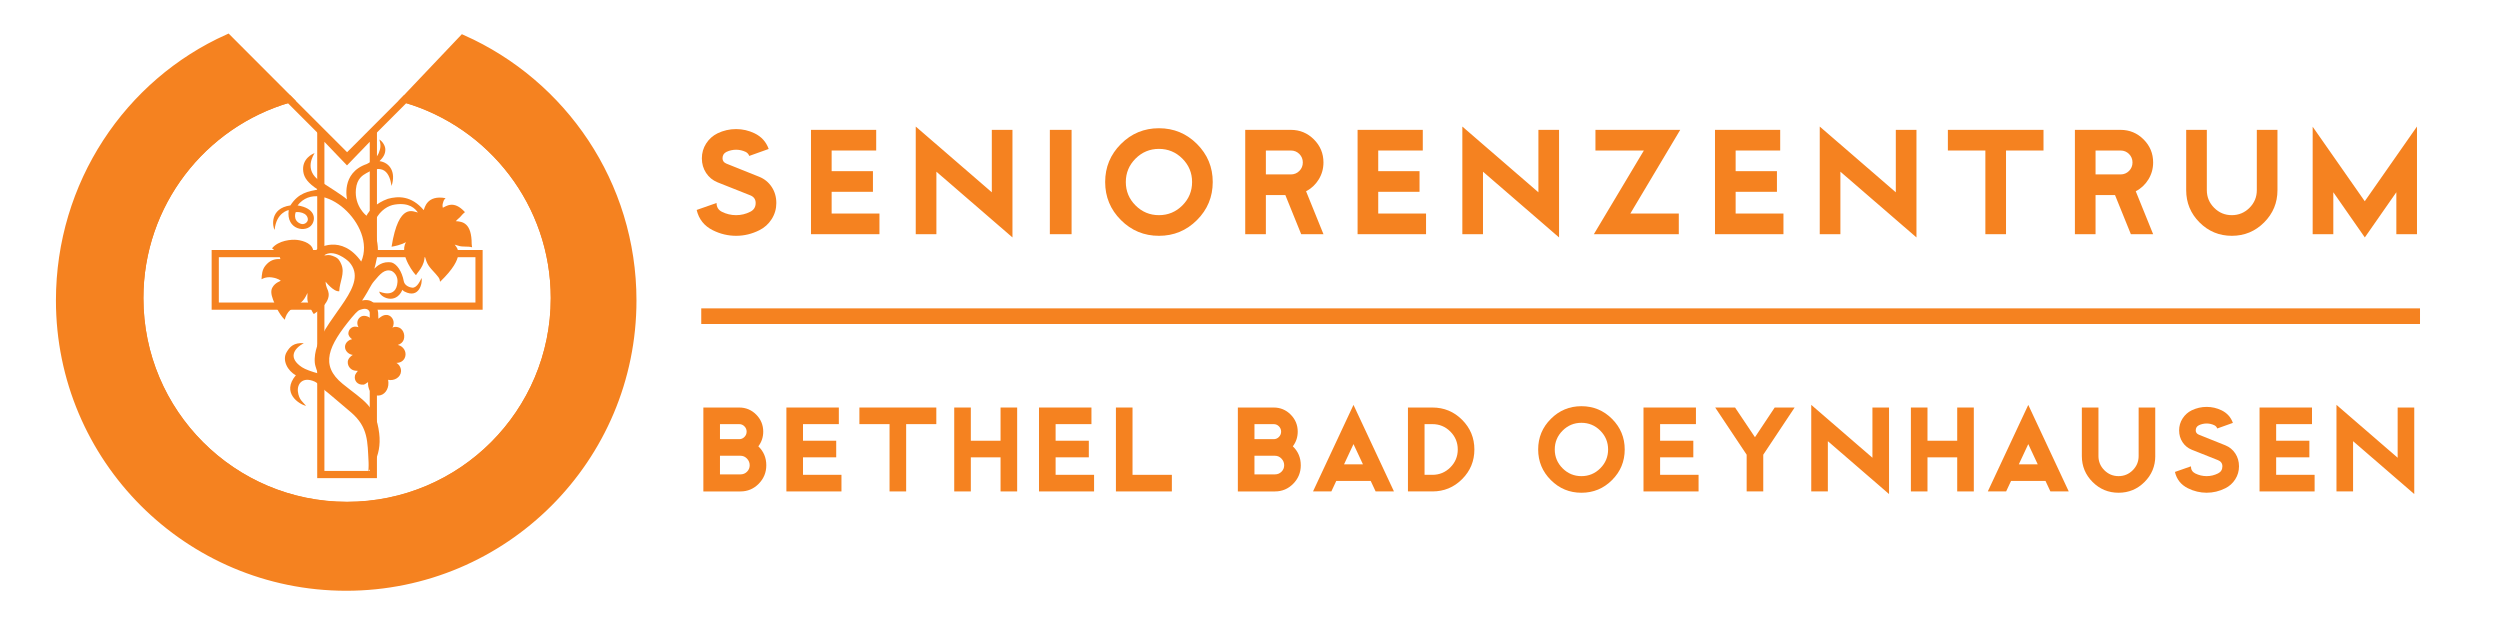
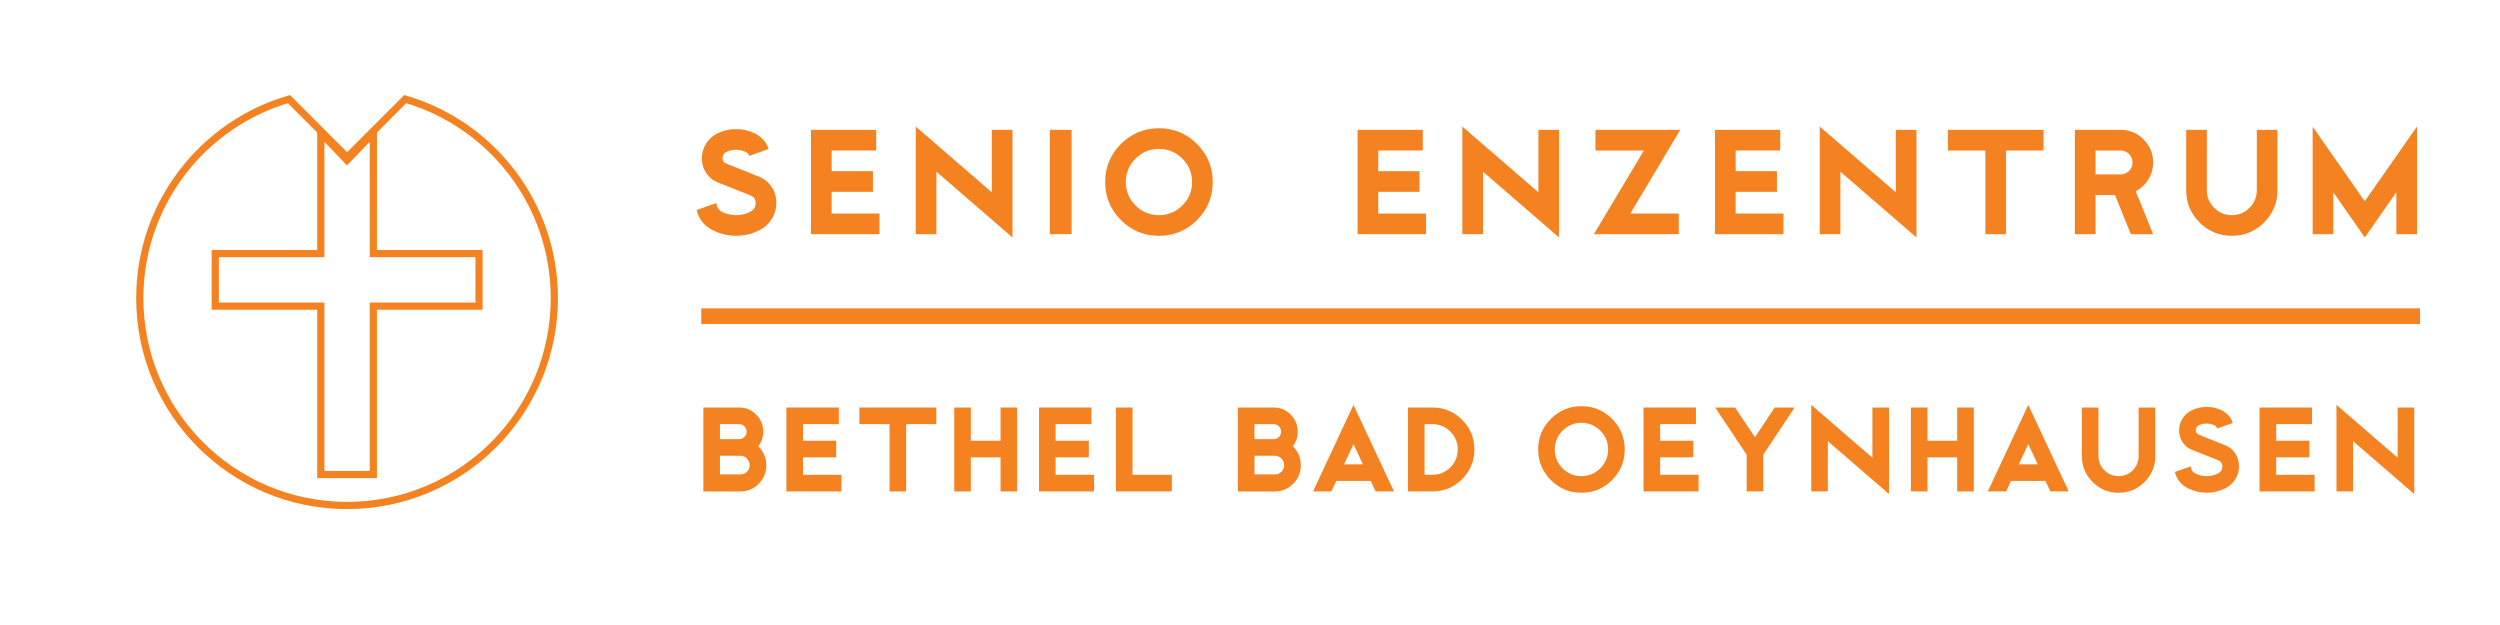
<svg xmlns="http://www.w3.org/2000/svg" id="SZ_BAd_OEYNHAUSEN" data-name="SZ BAd OEYNHAUSEN" viewBox="0 0 2267.72 566.93">
  <defs>
    <style>
      .cls-1, .cls-2 {
        fill: #f58220;
      }

      .cls-2, .cls-3 {
        stroke: #f58220;
        stroke-miterlimit: 10;
        stroke-width: 6.53px;
      }

      .cls-3 {
        fill: none;
      }
    </style>
  </defs>
  <g>
    <path class="cls-1" d="M695.1,422.06c0,6.5-2.29,12.08-6.86,16.73-4.57,4.65-10.08,6.98-16.53,6.98h-33.7v-76.11h32.51c6.03,0,11.17,2.14,15.42,6.42,4.25,4.28,6.38,9.44,6.38,15.46,0,4.97-1.48,9.41-4.44,13.32,4.81,4.6,7.22,10.33,7.22,17.21ZM677.26,391.54c0-1.85-.66-3.45-1.98-4.8-1.32-1.35-2.91-2.02-4.76-2.02h-17.44v13.64h17.44c1.85,0,3.44-.67,4.76-2.02,1.32-1.35,1.98-2.95,1.98-4.8ZM680.04,422.06c0-2.33-.82-4.35-2.46-6.07-1.64-1.72-3.59-2.58-5.87-2.58h-18.63v16.89h18.63c2.33,0,4.29-.8,5.91-2.42s2.42-3.55,2.42-5.83Z" />
    <path class="cls-1" d="M763.28,445.77h-49.95v-76.11h47.57v15.06h-32.51v15.06h30.13v15.06h-30.13v15.86h34.89v15.06Z" />
    <path class="cls-1" d="M849.31,384.72h-27.35v61.05h-15.06v-61.05h-27.35v-15.06h69.77v15.06Z" />
    <path class="cls-1" d="M922.65,445.77h-15.06v-30.92h-26.96v30.92h-15.06v-76.11h15.06v30.13h26.96v-30.13h15.06v76.11Z" />
    <path class="cls-1" d="M992.42,445.77h-49.95v-76.11h47.57v15.06h-32.51v15.06h30.13v15.06h-30.13v15.86h34.89v15.06Z" />
    <path class="cls-1" d="M1062.98,445.77h-50.74v-76.11h15.06v61.05h35.68v15.06Z" />
    <path class="cls-1" d="M1179.93,422.06c0,6.5-2.29,12.08-6.86,16.73-4.57,4.65-10.08,6.98-16.53,6.98h-33.7v-76.11h32.51c6.03,0,11.17,2.14,15.42,6.42,4.25,4.28,6.38,9.44,6.38,15.46,0,4.97-1.48,9.41-4.44,13.32,4.81,4.6,7.21,10.33,7.21,17.21ZM1162.09,391.54c0-1.85-.66-3.45-1.98-4.8-1.32-1.35-2.91-2.02-4.76-2.02h-17.44v13.64h17.44c1.85,0,3.44-.67,4.76-2.02,1.32-1.35,1.98-2.95,1.98-4.8ZM1164.86,422.06c0-2.33-.82-4.35-2.46-6.07-1.64-1.72-3.6-2.58-5.87-2.58h-18.63v16.89h18.63c2.33,0,4.29-.8,5.91-2.42,1.61-1.61,2.42-3.55,2.42-5.83Z" />
    <path class="cls-1" d="M1264.44,445.77h-16.63l-4.45-9.51h-31.26l-4.45,9.51h-16.63l36.71-78.49,36.71,78.49ZM1236.32,421.19l-8.58-18.36-8.58,18.36h17.17Z" />
    <path class="cls-1" d="M1337.39,407.71c0,10.52-3.71,19.49-11.14,26.92s-16.4,11.14-26.92,11.14h-22.2v-76.11h22.2c10.52,0,19.49,3.71,26.92,11.14,7.43,7.43,11.14,16.4,11.14,26.92ZM1322.32,407.71c0-6.34-2.25-11.76-6.74-16.25-4.49-4.49-9.91-6.74-16.25-6.74h-7.14v45.99h7.14c6.34,0,11.76-2.25,16.25-6.74s6.74-9.91,6.74-16.25Z" />
    <path class="cls-1" d="M1473.76,407.71c0,10.84-3.83,20.09-11.5,27.75-7.66,7.67-16.92,11.5-27.75,11.5s-20.09-3.83-27.75-11.5c-7.66-7.66-11.5-16.91-11.5-27.75s3.83-20.08,11.5-27.75c7.66-7.66,16.91-11.5,27.75-11.5s20.09,3.83,27.75,11.5c7.66,7.67,11.5,16.92,11.5,27.75ZM1458.69,407.71c0-6.66-2.37-12.35-7.1-17.09-4.73-4.73-10.43-7.1-17.09-7.1s-12.36,2.37-17.09,7.1c-4.73,4.73-7.1,10.43-7.1,17.09s2.37,12.36,7.1,17.09,10.43,7.1,17.09,7.1,12.36-2.37,17.09-7.1,7.1-10.43,7.1-17.09Z" />
    <path class="cls-1" d="M1540.75,445.77h-49.95v-76.11h47.57v15.06h-32.51v15.06h30.13v15.06h-30.13v15.86h34.89v15.06Z" />
    <path class="cls-1" d="M1627.89,369.65l-28.46,42.81v33.3h-15.06v-33.3l-28.54-42.81h18.01l18.06,26.94,17.92-26.94h18.09Z" />
    <path class="cls-1" d="M1713.52,448.15l-55.5-47.97v45.59h-15.06v-78.52l55.5,47.97v-45.56h15.06v78.49Z" />
    <path class="cls-1" d="M1790.42,445.77h-15.06v-30.92h-26.96v30.92h-15.06v-76.11h15.06v30.13h26.96v-30.13h15.06v76.11Z" />
    <path class="cls-1" d="M1876.53,445.77h-16.63l-4.45-9.51h-31.26l-4.45,9.51h-16.63l36.71-78.49,36.71,78.49ZM1848.4,421.19l-8.58-18.36-8.58,18.36h17.17Z" />
    <path class="cls-1" d="M1955.02,413.66c0,9.2-3.25,17.05-9.75,23.55-6.5,6.5-14.35,9.75-23.55,9.75s-17.05-3.25-23.55-9.75-9.75-14.35-9.75-23.55v-44h15.06v44c0,5.02,1.78,9.32,5.35,12.88s7.86,5.35,12.88,5.35,9.32-1.78,12.88-5.35,5.35-7.86,5.35-12.88v-44h15.06v44Z" />
    <path class="cls-1" d="M2030.97,423.01c0,4.28-1.14,8.21-3.41,11.77-2.27,3.57-5.29,6.28-9.04,8.13-5.39,2.7-11.02,4.04-16.89,4.04s-11.58-1.35-16.97-4.04c-6.29-3.12-10.23-8.06-11.81-14.83l14.51-5.07c0,2.96,1.29,5.1,3.88,6.42,3.28,1.64,6.74,2.46,10.39,2.46s7.03-.82,10.31-2.46c2.64-1.32,3.96-3.46,3.96-6.42,0-2.7-1.35-4.57-4.04-5.63l-23.81-9.46c-3.48-1.43-6.25-3.7-8.31-6.83-2.06-3.12-3.09-6.67-3.09-10.64s1.04-7.58,3.13-10.84c2.09-3.26,4.85-5.73,8.29-7.42,4.28-2.06,8.8-3.1,13.56-3.1s9.2,1.03,13.48,3.09c5.02,2.43,8.46,6.24,10.31,11.42l-14.19,5.07c-.48-1.32-1.35-2.3-2.62-2.93-2.22-1.06-4.55-1.59-6.98-1.59s-4.84.53-7.06,1.59c-1.9.95-2.85,2.51-2.85,4.68,0,1.8.95,3.09,2.85,3.89l23.94,9.59c3.81,1.53,6.83,4,9.08,7.41,2.25,3.41,3.37,7.31,3.37,11.69Z" />
    <path class="cls-1" d="M2099.56,445.77h-49.95v-76.11h47.57v15.06h-32.51v15.06h30.13v15.06h-30.13v15.86h34.89v15.06Z" />
    <path class="cls-1" d="M2189.94,448.15l-55.5-47.97v45.59h-15.06v-78.52l55.5,47.97v-45.56h15.06v78.49Z" />
  </g>
  <rect id="linie" class="cls-1" x="636.1" y="279.72" width="1559.06" height="14.17" />
  <g>
    <path class="cls-1" d="M704.2,184.13c0,5.32-1.41,10.2-4.24,14.64-2.83,4.44-6.57,7.8-11.24,10.1-6.7,3.35-13.7,5.03-21,5.03s-14.39-1.68-21.09-5.03c-7.82-3.88-12.72-10.02-14.69-18.43l18.04-6.31c0,3.68,1.61,6.34,4.83,7.98,4.07,2.04,8.38,3.06,12.91,3.06s8.74-1.02,12.81-3.06c3.29-1.64,4.93-4.3,4.93-7.99,0-3.35-1.68-5.69-5.03-7l-29.6-11.75c-4.33-1.78-7.77-4.6-10.33-8.49-2.56-3.88-3.84-8.29-3.84-13.23s1.3-9.43,3.89-13.47c2.6-4.05,6.03-7.12,10.3-9.23,5.32-2.57,10.94-3.85,16.86-3.85s11.43,1.28,16.76,3.84c6.24,3.02,10.51,7.75,12.81,14.19l-17.64,6.31c-.59-1.64-1.68-2.86-3.25-3.65-2.76-1.31-5.65-1.97-8.67-1.97s-6.01.66-8.77,1.97c-2.37,1.18-3.55,3.12-3.55,5.82,0,2.23,1.18,3.84,3.55,4.83l29.77,11.93c4.73,1.91,8.49,4.98,11.29,9.22,2.79,4.24,4.19,9.09,4.19,14.54Z" />
    <path class="cls-1" d="M797.74,212.43h-62.1v-94.63h59.14v18.73h-40.41v18.73h37.46v18.73h-37.46v19.71h43.37v18.73Z" />
    <path class="cls-1" d="M918.39,215.38l-69-59.64v56.68h-18.73v-97.62l69,59.64v-56.64h18.73v97.59Z" />
    <path class="cls-1" d="M972.02,212.43h-19.71v-94.63h19.71v94.63Z" />
    <path class="cls-1" d="M1100.06,165.11c0,13.47-4.77,24.97-14.29,34.5s-21.03,14.29-34.5,14.29-24.97-4.76-34.5-14.29c-9.53-9.53-14.29-21.03-14.29-34.5s4.76-24.97,14.29-34.5,21.03-14.29,34.5-14.29,24.97,4.77,34.5,14.29c9.53,9.53,14.29,21.03,14.29,34.5ZM1081.33,165.11c0-8.28-2.94-15.36-8.82-21.24-5.88-5.88-12.96-8.82-21.24-8.82s-15.36,2.94-21.24,8.82c-5.88,5.88-8.82,12.96-8.82,21.24s2.94,15.36,8.82,21.24c5.88,5.88,12.96,8.82,21.24,8.82s15.36-2.94,21.24-8.82c5.88-5.88,8.82-12.96,8.82-21.24Z" />
-     <path class="cls-1" d="M1200.5,212.43h-20.21l-14.37-35.49h-17.66v35.49h-18.73v-94.63h41.4c8.15,0,15.11,2.89,20.9,8.67,5.78,5.78,8.67,12.75,8.67,20.9,0,5.59-1.43,10.71-4.29,15.38-2.86,4.67-6.69,8.25-11.48,10.74l15.77,38.94ZM1181.77,147.37c0-3.02-1.05-5.58-3.15-7.69-2.1-2.1-4.67-3.15-7.69-3.15h-22.67v21.69h22.67c3.02,0,5.58-1.05,7.69-3.15,2.1-2.1,3.15-4.67,3.15-7.69Z" />
    <path class="cls-1" d="M1293.55,212.43h-62.1v-94.63h59.14v18.73h-40.41v18.73h37.46v18.73h-37.46v19.71h43.37v18.73Z" />
    <path class="cls-1" d="M1414.2,215.38l-69-59.64v56.68h-18.73v-97.62l69,59.64v-56.64h18.73v97.59Z" />
    <path class="cls-1" d="M1524.11,117.8l-45.25,75.9h43.96v18.73h-77.05l45.36-75.9h-43.92v-18.73h76.89Z" />
    <path class="cls-1" d="M1617.75,212.43h-62.1v-94.63h59.14v18.73h-40.41v18.73h37.46v18.73h-37.46v19.71h43.37v18.73Z" />
    <path class="cls-1" d="M1738.4,215.38l-69-59.64v56.68h-18.73v-97.62l69,59.64v-56.64h18.73v97.59Z" />
    <path class="cls-1" d="M1853.64,136.53h-34.01v75.9h-18.73v-75.9h-34.01v-18.73h86.74v18.73Z" />
    <path class="cls-1" d="M1953.09,212.43h-20.21l-14.37-35.49h-17.66v35.49h-18.73v-94.63h41.4c8.15,0,15.11,2.89,20.9,8.67,5.78,5.78,8.67,12.75,8.67,20.9,0,5.59-1.43,10.71-4.29,15.38-2.86,4.67-6.69,8.25-11.48,10.74l15.77,38.94ZM1934.36,147.37c0-3.02-1.05-5.58-3.15-7.69-2.1-2.1-4.67-3.15-7.69-3.15h-22.67v21.69h22.67c3.02,0,5.58-1.05,7.69-3.15,2.1-2.1,3.15-4.67,3.15-7.69Z" />
    <path class="cls-1" d="M2065.86,172.5c0,11.43-4.04,21.19-12.12,29.28-8.08,8.08-17.84,12.12-29.28,12.12s-21.19-4.04-29.28-12.12c-8.08-8.08-12.12-17.84-12.12-29.28v-54.71h18.73v54.71c0,6.24,2.22,11.58,6.65,16.02,4.44,4.44,9.77,6.65,16.02,6.65s11.58-2.22,16.02-6.65c4.44-4.44,6.65-9.77,6.65-16.02v-54.71h18.73v54.71Z" />
    <path class="cls-1" d="M2192.42,212.43h-18.73v-38.05l-28.59,41-28.58-41v38.05h-18.73v-97.48l47.25,67.6,47.38-67.78v97.66Z" />
  </g>
  <g id="Logo">
    <path class="cls-3" d="M338.43,119.07l29.14-29.16c78.16,22.81,135.27,95.01,135.27,180.55,0,103.86-84.18,188.06-188.01,188.06s-188.02-84.19-188.02-188.06c0-85.55,57.1-157.75,135.28-180.55l29.14,29.15,23.62,23.61,23.59-23.6h0Z" />
    <polygon class="cls-3" points="338.67 120.54 338.66 230.01 434.53 230.01 434.53 277.71 338.65 277.71 338.65 430.43 291 430.43 291 277.71 195.24 277.71 195.24 230.01 291 230.01 291 120.53 314.76 145.32 338.67 120.54 338.67 120.54" />
-     <path class="cls-1" d="M415.63,222.86c4.12,1.45,8.47.24,12.6,1.45-.2-1.8-.23-1.04-.37-3.02,0-18.96-8.11-20.33-14.41-20.66,2.41-2.66,3.28-2.88,4.64-4.56,1.84-2.25,3.67-3.64,3.67-3.64-10.41-11.47-17.36-4.99-20.09-4-.39-2.3-.49-2.57.67-6.07.47-1.41,1.85-2.61,1.85-2.61-17.11-3.15-18.96,8.98-19.85,10.85-11.2-13.24-23.28-12.79-32.49-10.26-10.63,3.73-17.33,11.02-19.41,15.36,0,0-11.09-8.42-9.6-24.07.94-9.91,6.42-12.77,9.5-14.58,20.87-12.33,22.21,9.66,22.83,11.65,4.2-12.69-1.73-21.28-10.91-22.52,3.05-3.14,5.47-6.24,5.25-10.98-.13-2.62-2.04-6.56-5.42-8.67,1.49,4.64,1.33,8.01-.61,12.47-2.27,5.19-6.68,7.62-10.75,9.77-23.91,8.11-17.79,32.27-17.98,32.11-4.98-4.33-16.5-11.24-24.34-16.49-15.4-10.29-5.79-23.93-5.06-25.55-.94.36-12,4.78-10.25,16.94.79,5.48,4.14,10.25,13.2,16.17-8.23,1.66-17.42,2.69-24.87,14.38-19.07,2.68-16.21,19.34-14.33,22.27,1.45-16.03,12.84-18.13,12.8-18-2.64,17.81,15.99,21.14,21.23,12.84,3.33-5.27,2.61-14.55-13.21-17.11,21.19-27.17,72.11,17.99,57.74,50.92-17.67-24.87-39.76-13.36-43.48-7.97.6-8.07-8.87-10.95-14.59-11.64-5.1-.62-16.92.34-22.85,7.63,0,0,6.91,4.63,7.59,9.75-5.75-.36-9.89,1.44-13.54,5.9-3.2,3.89-3.28,8.5-3.56,12.4,0,.05,3.63-2.5,9.27-1.7,6.23.87,8.19,3.17,8.19,3.04-.15.31-5.13,1.64-7.55,6.07-1.54,2.57-1.34,6.17.52,11.05,1.09,2.86,4.76,12.55,10.65,18.27.71-3.39,2.42-6.52,5.09-8.94,2.89-2.42,6.08-3.26,9.21-6.28,2.85-2.75,3.67-3.62,6.32-9.08-.62,7.91.46,8.7,2.63,13.67.99,2.25,2.94,5.56,3.08,5.47,19.18-12.99,12.59-21.5,11.85-23.72-1.25-3.78-.91-3.65-1.16-5.7,0,0,7.3,9.45,12.39,8.72.24-8.46,5.37-16.33,1.89-24.41-1.44-3.39-2.74-5.55-6.17-6.95-2.65-1.08-4.05-2-9.66-1.05,8.62-6.53,21.21,3.9,23.04,5.97,18.46,20.89-19.64,47.03-29.45,77.11-1.23,3.77-2.3,9.01-1.8,14.31.32,3.47,2.88,9.53,2.88,9.53-5.49-1.51-11.5-3.56-14.54-5.59-12.35-8.19-8.07-16.48,1.66-21.85-9.04-.48-12.52,3.01-15.56,8.15-4.37,7.33.96,17.1,8.36,20.98-13.43,15.95,2.99,26.4,9.27,27.78-2.66-3.4-6.52-5.4-7.41-12.95-.84-7.17,4.44-13.9,15.22-9.07,1.06.47,4.09,2.52,5.86,4.59,3.8,4.25,4.36,3.88,8.65,7.66,5.49,4.85,7.23,5.9,18.68,15.84,15.43,13.41,14.68,26.24,15.7,45.16.17,3.35-.2,7.97-.2,7.97,0,0,12.65-11.71,9.81-34.45-3.14-25.17-14.03-29.21-33.07-44.68-21.01-17.08-13.03-34.49,8.16-60.19,5.56-6.5,6.24-6.72,9.33-7.55,6.91-1.85,8.26,3.76,7.95,8.5-1.85-2.08-6.48-3.54-9.27-1.57-2.48,1.75-3.61,4.7-2.49,8.12.14.44.29.72.66,1.3-.26-.12-.89-.43-2.62-.56-3.45-.24-6.4,2.47-6.59,5.93-.12,2.25,1.64,4.28,3.38,5.47-3.22.59-6.27,3.27-6.44,6.69-.2,3.83,3.27,7.13,7.04,7.57-2.14,1.27-4.4,3.61-4.54,6.27-.22,4.24,3.03,7.85,7.26,8.07.27.02,1.62.13,1.87.11-.79,1.17-2.24,2.75-2.58,4.23-1.05,4.57,2.2,8.78,7.74,8.28,1.41-.13,2.93-1.72,4.12-2.29-.49,5.89,2.58,11.41,7.65,12.12,5.29.75,9.84-3.11,10.71-9.31.21-1.54.11-3.49-.19-4.9,5.73,1.21,11.46-2.37,11.73-7.7.14-2.79-1.27-5.94-4.2-7.69,3.35.15,6.2-1.65,7.49-4.27,2.02-4.13.16-9.19-4.15-11.29l-2.03-.69c2.73-.82,4.73-2.75,5.39-4.93,1.5-4.91-1.01-10.52-5.94-11.32-1.71-.28-2.81-.14-4.41.53.82-1.3,1.05-2.2,1.16-3.78.28-4.05-2.95-8.04-7.01-7.71-2.02.16-3.3.55-6.84,3.43-.24-3.93.24-6.87-1.63-10.61-2.45-4.9-6.57-7.45-13.14-5.9,0,0,3.77-5.62,7.09-11.82,1.06-1.8,2.02-3.66,3.76-5.69,5.48-6.45,9.53-11.57,16.09-9.26,3.22,1.84,5.48,5.41,5.16,10.03-1.11,15.72-16.31,8.63-16.54,8.63.44,4.89,14.68,12.51,21.01-1.57.07-.17.54.84,1.84,1.51,13.56,6.99,16.53-8.09,15.53-12.31-.81,1.5-3.73,9.07-8.38,8.83-2.09-.11-6.99-1.76-7.73-5.78-1.73-9.28-6.32-15.5-10.82-17.02-8.42-1.71-13.77,3.44-15.89,5.55,0,0,.69-2.37,1.02-3.8,2.75-11.8,3.06-14.29.21-27.12-1.4-6.23-2.2-9.61-.14-13.62,4.46-8.64,11.64-12.8,17.52-13.63,13.21-2.04,18.45,3.74,20.88,7.22-3.65-.38-17.3-10.15-23.87,31.04,9.15-1.54,13.01-4.17,13.01-4.17-6.61,11.94,9,30.45,9.2,29.96,1.01-2.49,8.17-8.28,7.74-18.04,2.31,8.67,3.4,9.63,10.18,17.02,1.65,1.8,3.34,3.91,3.58,5.35,0,0,.18,1.79.36,1.62,24.12-23.28,15.18-30.87,13.25-33.52,0-.24,1.91.6,3.11.84ZM274.2,193.06c2.94.97,4.89,3,5.06,5.86.14,2.38-3.07,5.54-6.86,3.91-7.16-3.06-4.15-10.41-4.15-10.41,0,0,2.72-.43,5.95.64Z" />
-     <path class="cls-2" d="M419.73,34.93c90.94,40.5,154.34,131.67,154.34,237.64,0,143.63-116.42,260.04-260.04,260.04S54,416.2,54,272.57c0-105.7,62.04-197.59,152.66-238.25l55.45,55.52c-78.18,22.8-135.28,94.99-135.28,180.54,0,103.87,84.18,188.05,188.02,188.05s188.01-84.18,188.01-188.05c0-85.54-57.1-157.74-135.27-180.54l52.14-54.91h0Z" />
  </g>
</svg>